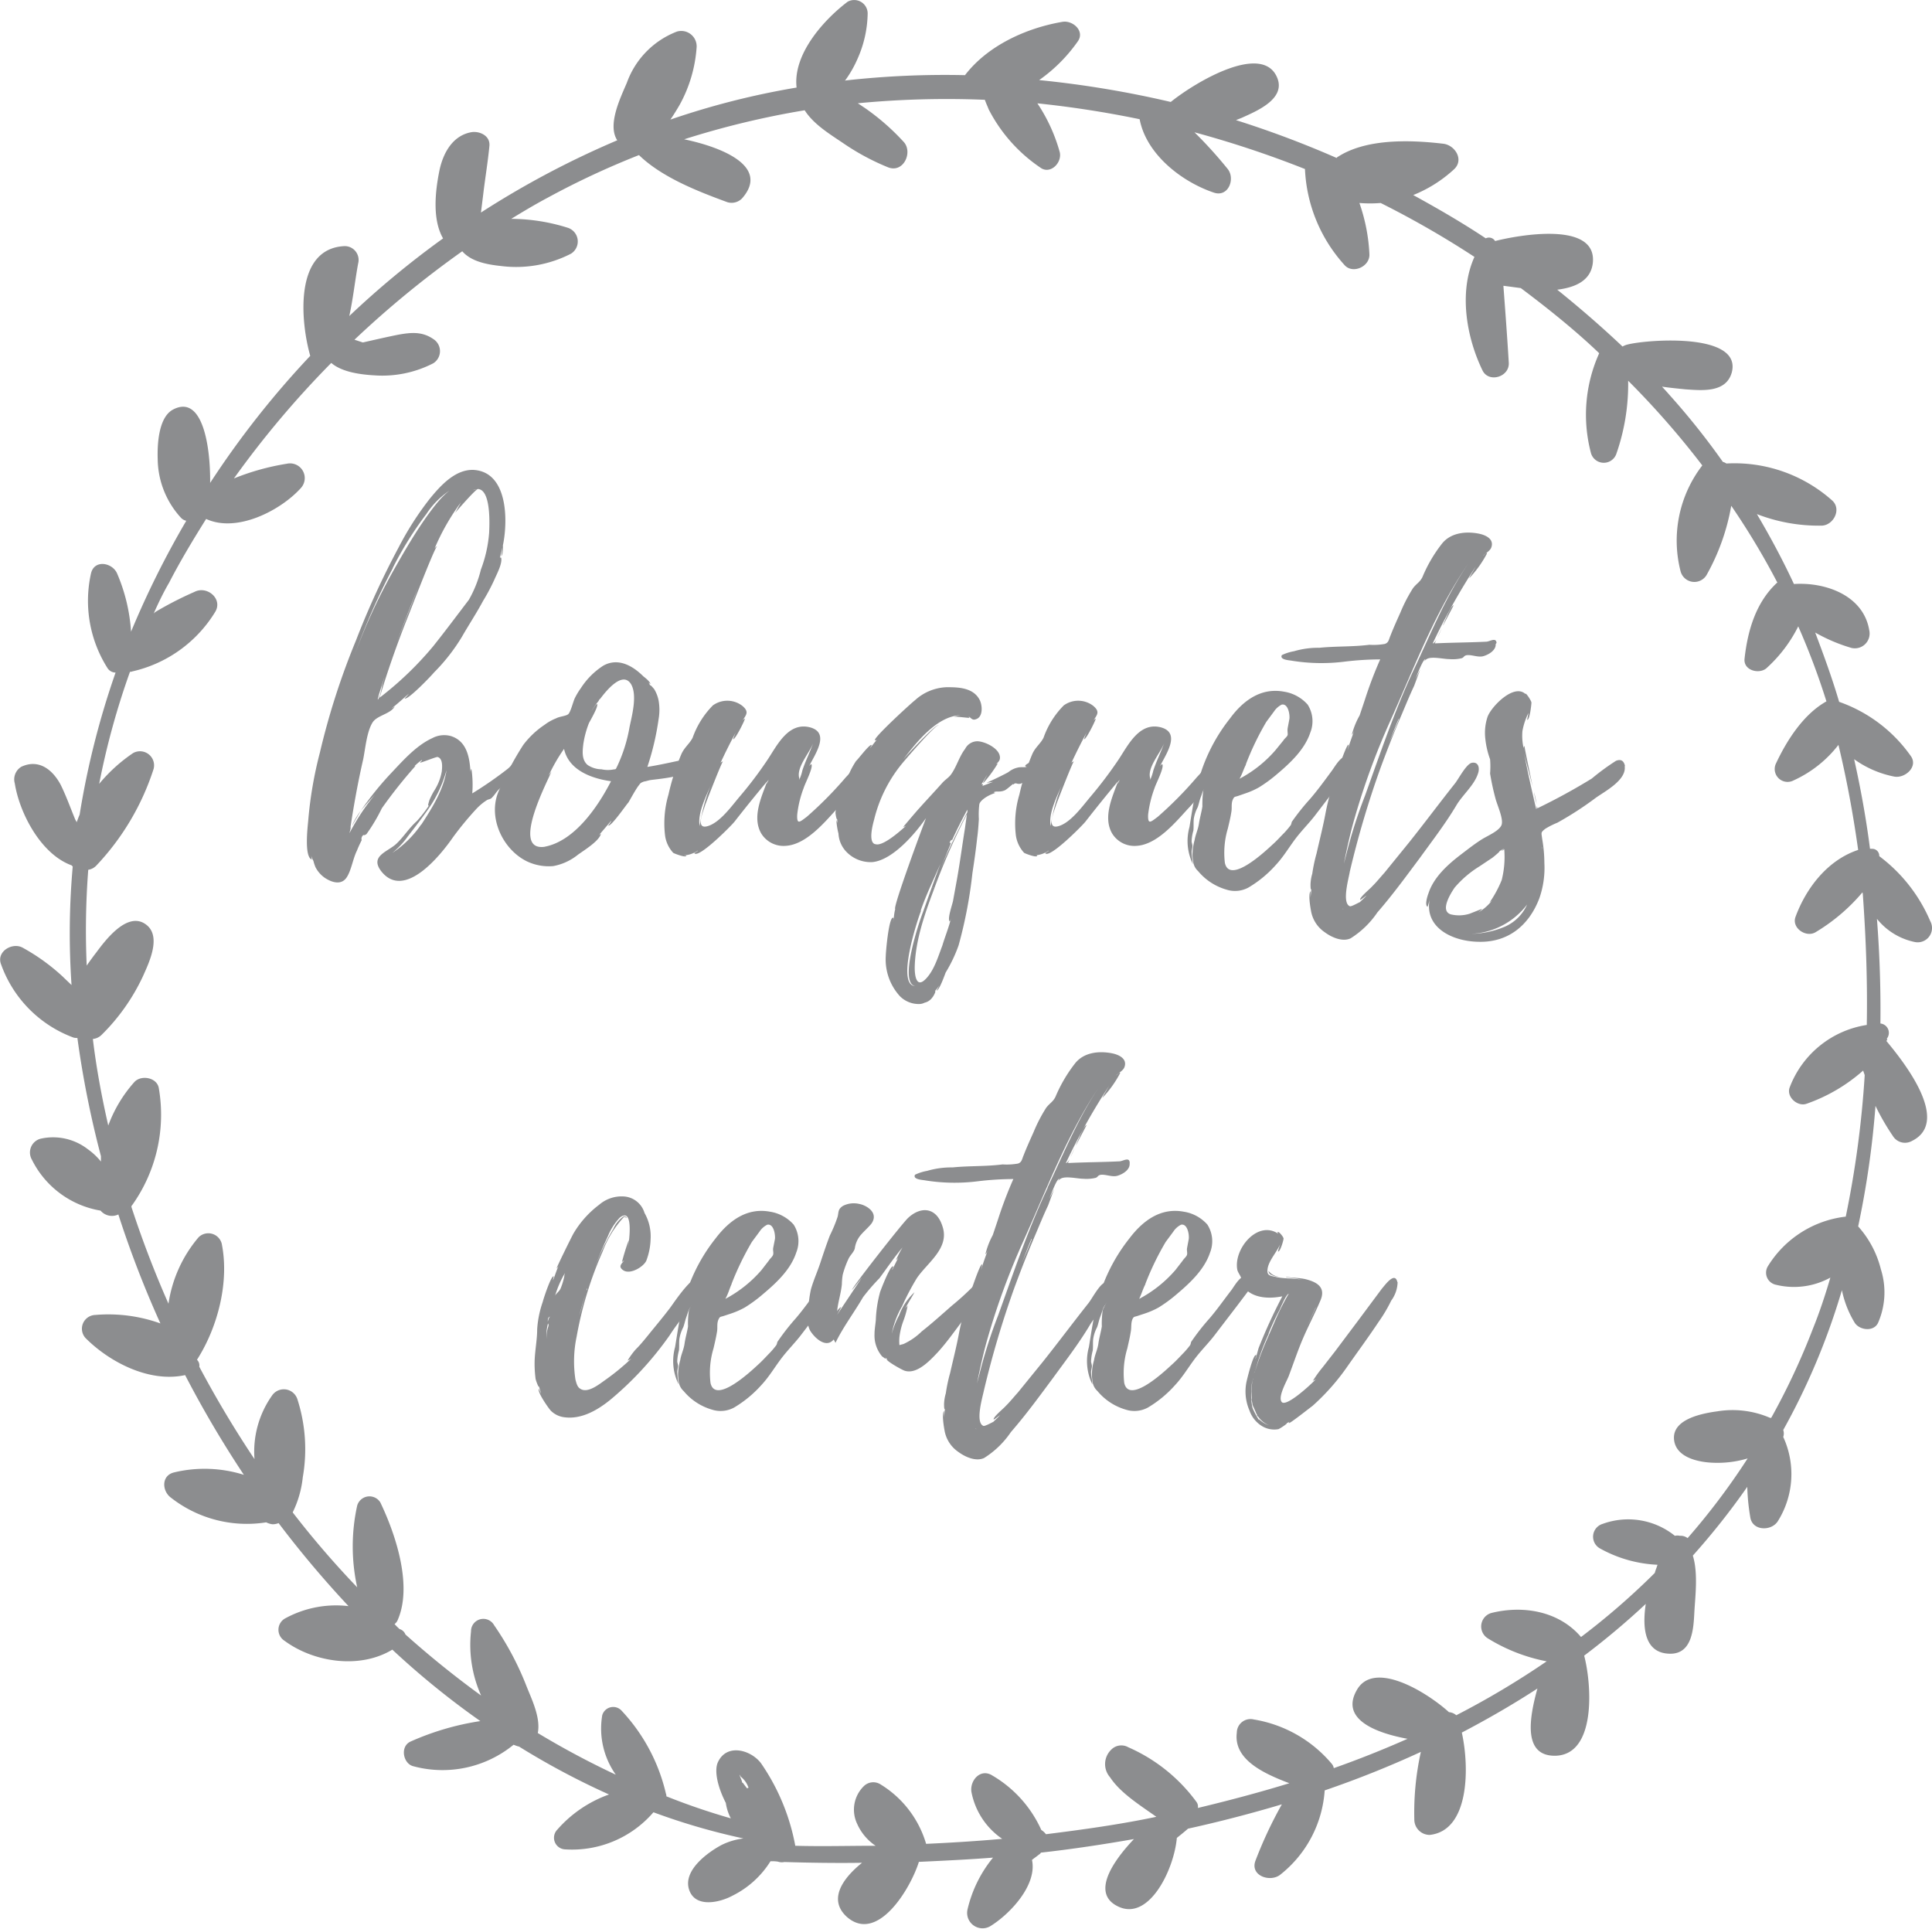
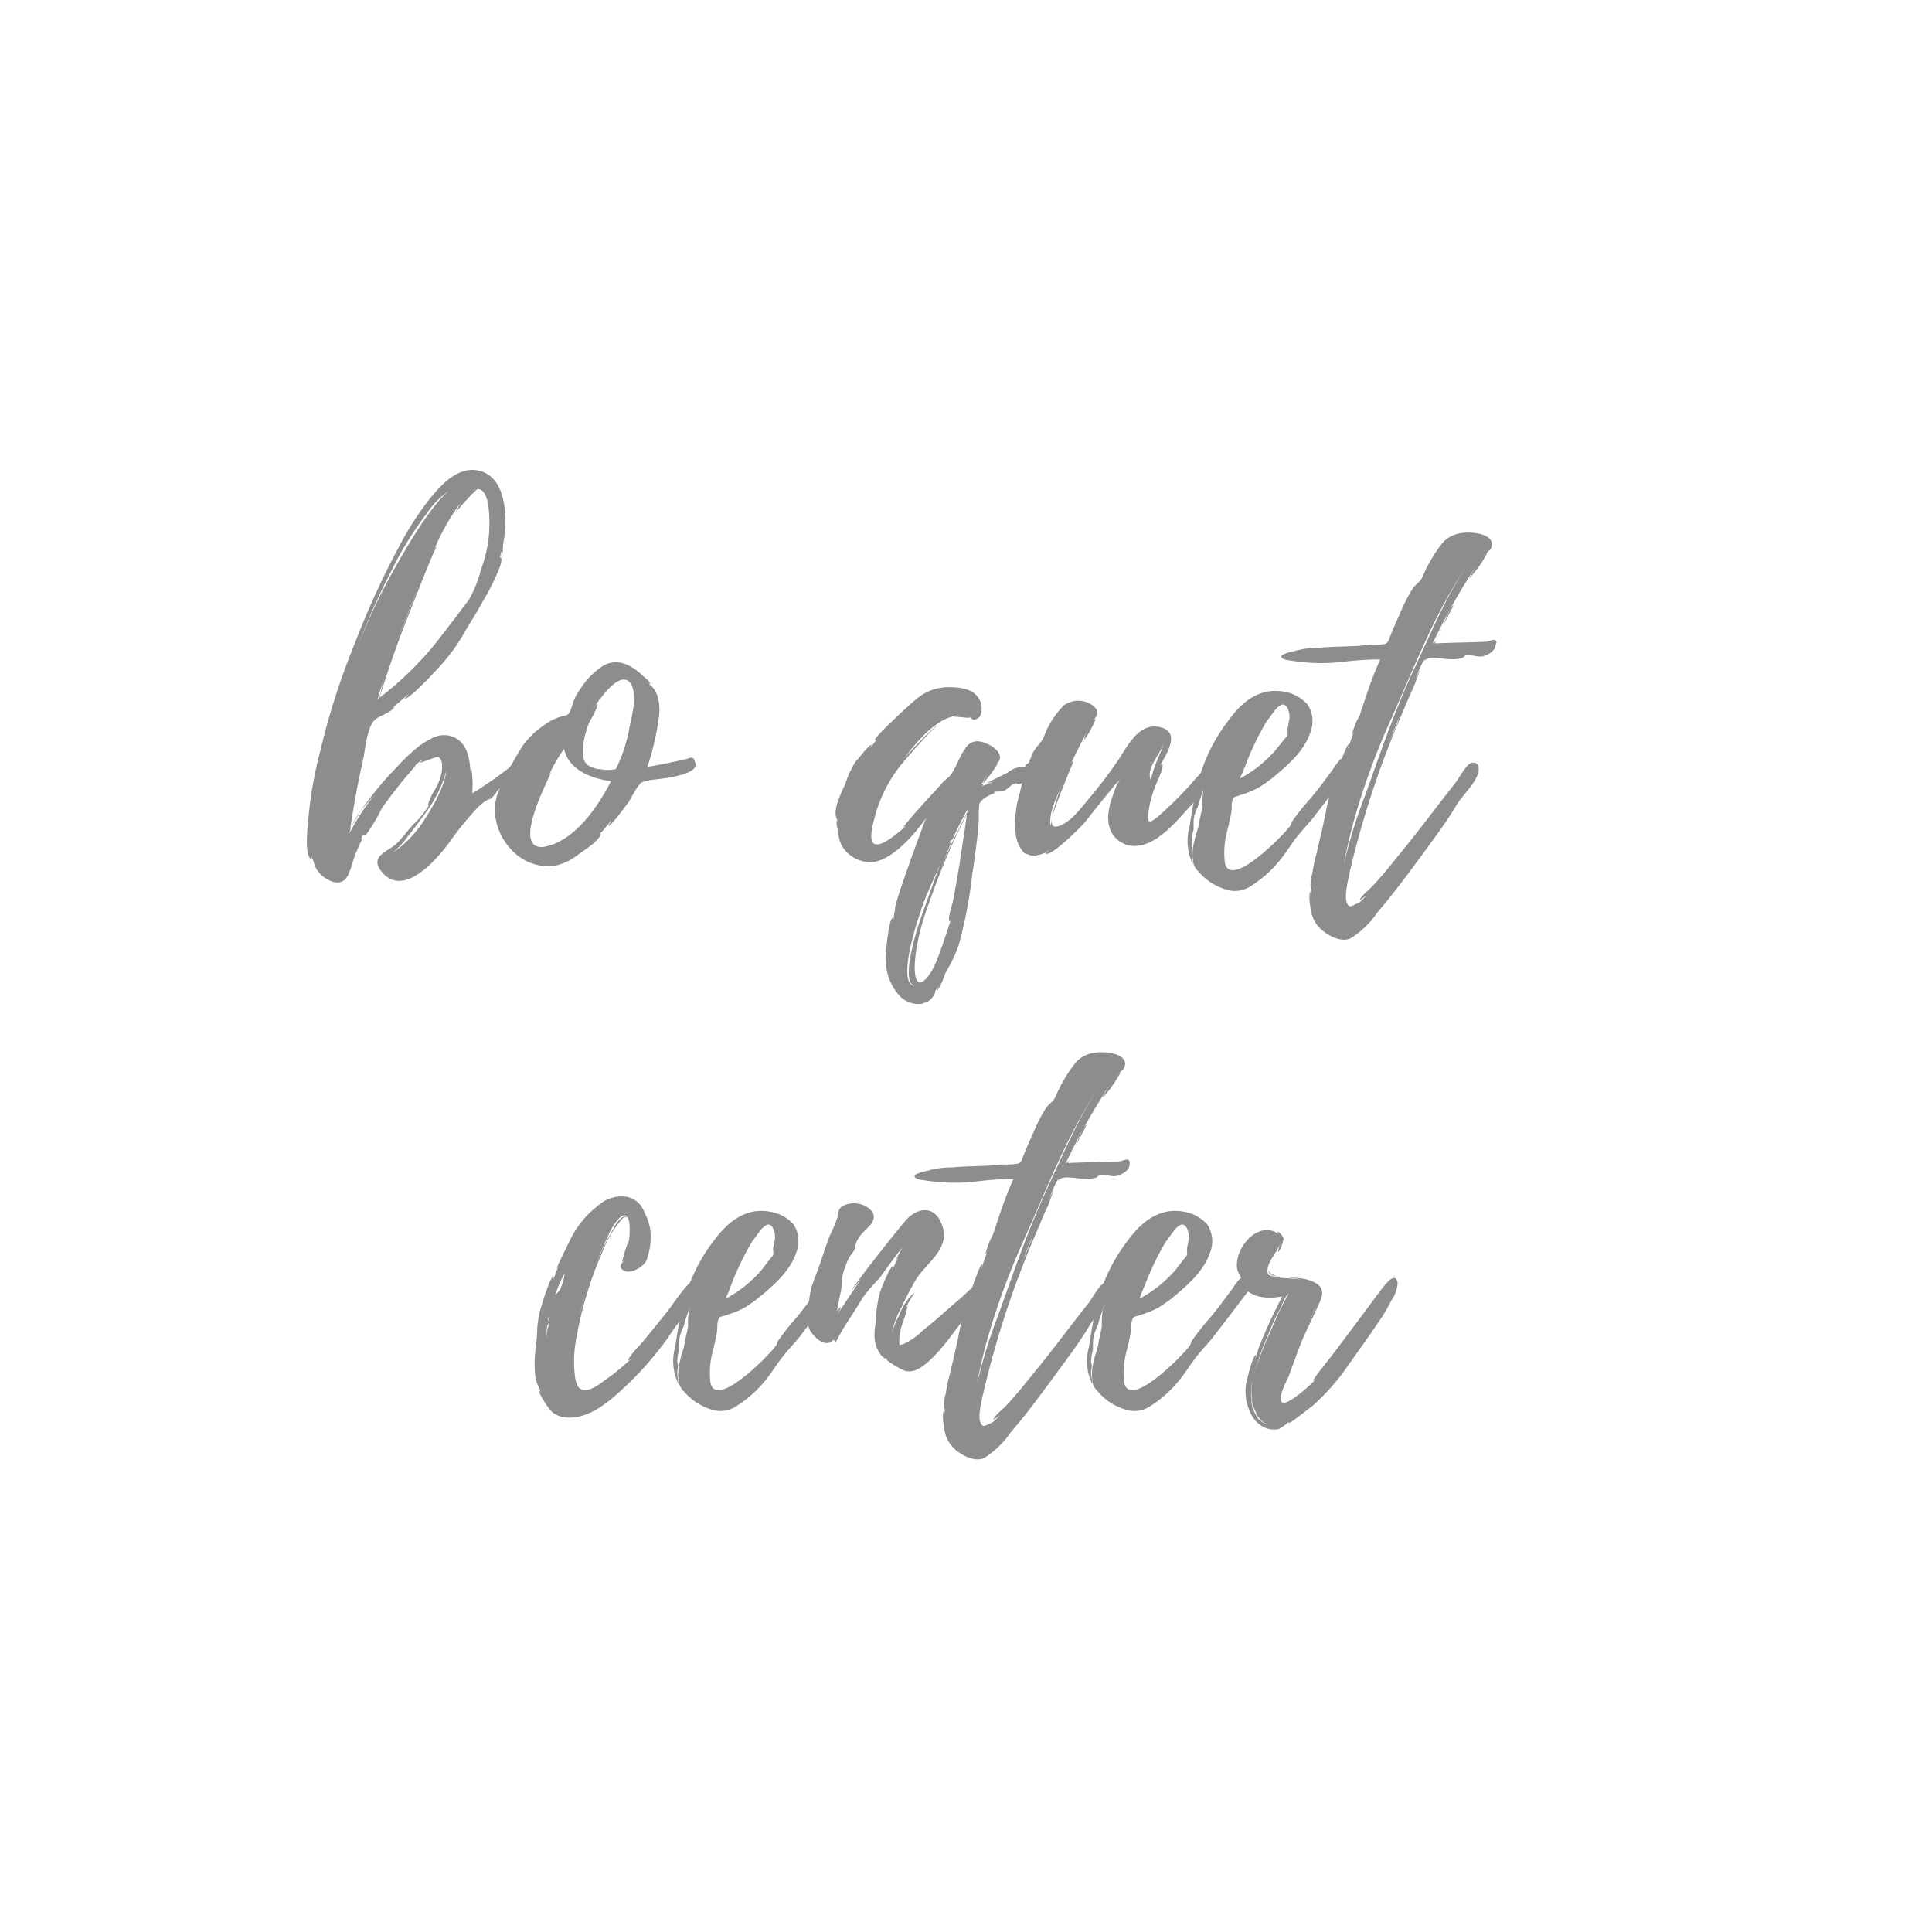
<svg xmlns="http://www.w3.org/2000/svg" id="Слой_1" data-name="Слой 1" viewBox="0 0 250.9 250.49">
  <defs>
    <style>.cls-1{fill:#8c8d8f;}</style>
  </defs>
  <title>bouquets-center</title>
-   <path class="cls-1" d="M304.48,195.36a12.79,12.79,0,0,0-10,8.08c-.5,1.25,1,2.56,2.16,2.16a22,22,0,0,0,7.37-4.32c.05.2.15.4.2.61a130.78,130.78,0,0,1-2.46,18.36,13.72,13.72,0,0,0-10.13,6.47,1.6,1.6,0,0,0,.95,2.35,9.81,9.81,0,0,0,7.18-.9c-.66,2.26-1.41,4.52-2.26,6.62a90.67,90.67,0,0,1-5.42,11.59h-.15a12.27,12.27,0,0,0-6.82-.85c-1.85.25-5.76.95-5.66,3.51.1,2.41,3,3.06,4.86,3.16a13.68,13.68,0,0,0,4.71-.55A89.71,89.71,0,0,1,281.21,262a1.46,1.46,0,0,0-1-.3,1.42,1.42,0,0,0-.65,0,9.67,9.67,0,0,0-9.38-1.55,1.74,1.74,0,0,0-.4,3.16,16.87,16.87,0,0,0,7.52,2.15c-.1.36-.25.66-.35,1.06a93.15,93.15,0,0,1-9.58,8.32c-2.86-3.36-7.52-4.16-11.68-3.11a1.82,1.82,0,0,0-.45,3.27,22.67,22.67,0,0,0,7.67,3A109.56,109.56,0,0,1,251.17,285a1.63,1.63,0,0,0-.95-.4c-3-2.71-9.83-6.83-12-2.81-2.11,3.76,2.55,5.52,6.62,6.27-3.16,1.4-6.32,2.66-9.58,3.81a1.11,1.11,0,0,0-.25-.55,16.78,16.78,0,0,0-10.13-5.77,1.78,1.78,0,0,0-2.21,1.71c-.45,3.51,3.51,5.31,6.82,6.57-3.91,1.2-7.87,2.25-11.88,3.21a1,1,0,0,0-.2-.81,21.79,21.79,0,0,0-8.83-7.07,1.83,1.83,0,0,0-2.21.3,2.6,2.6,0,0,0-.15,3.61c1.31,2,3.81,3.57,6,5.12-4.76,1-9.53,1.66-14.34,2.26a2.13,2.13,0,0,0-.6-.55,15.61,15.61,0,0,0-6.37-7.08c-1.51-.95-2.91.61-2.71,2.11a9.53,9.53,0,0,0,4,6.12c-3.31.3-6.57.5-9.88.65a13.5,13.5,0,0,0-6-7.77,1.75,1.75,0,0,0-2.06.25,4.27,4.27,0,0,0-.9,4.91,6.67,6.67,0,0,0,2.4,2.86c-3.51,0-7,.1-10.43,0a27.69,27.69,0,0,0-4.46-10.73c-1.35-1.76-4.51-2.61-5.62-.05-.45,1.1,0,3.16,1.06,5.22a6.13,6.13,0,0,0,.65,2,87.63,87.63,0,0,1-8.37-2.86.83.83,0,0,0-.06-.35,23.51,23.51,0,0,0-5.81-10.83,1.48,1.48,0,0,0-2.46.65,10.37,10.37,0,0,0,1.76,7.72,109.18,109.18,0,0,1-10.13-5.41c.4-2-.81-4.42-1.46-6.07a38.36,38.36,0,0,0-4.21-7.93,1.6,1.6,0,0,0-3,.8,16.08,16.08,0,0,0,1.31,8.33,123.91,123.91,0,0,1-9.83-7.93,1.15,1.15,0,0,0-.76-.7,8,8,0,0,1-.65-.65,1.35,1.35,0,0,0,.35-.4c2.06-4.47-.2-11.24-2.2-15.4a1.66,1.66,0,0,0-3,.4,24.58,24.58,0,0,0,0,10.63,119.32,119.32,0,0,1-8.38-9.73,13.51,13.51,0,0,0,1.31-4.56,21.14,21.14,0,0,0-.7-10.14,1.85,1.85,0,0,0-3.31-.45,12.61,12.61,0,0,0-2.26,8.23,138,138,0,0,1-7.17-12,1,1,0,0,0-.3-.9c2.76-4.32,4.21-10.19,3.21-15.1a1.8,1.8,0,0,0-3-.81,17.18,17.18,0,0,0-3.91,8.63A134.16,134.16,0,0,1,79.12,219c0-.1,0-.15.1-.25a20.25,20.25,0,0,0,3.46-15.15c-.2-1.4-2.25-1.8-3.16-.85a17.54,17.54,0,0,0-3.41,5.67c-.85-3.72-1.55-7.48-2-11.24a1.86,1.86,0,0,0,1.1-.5A26.23,26.23,0,0,0,80.63,189c.85-1.9,2.6-5.56,0-6.92-2.31-1.15-4.92,2.31-6.07,3.86-.35.45-.8,1.06-1.25,1.71a103.14,103.14,0,0,1,.2-12.44,1.8,1.8,0,0,0,1.05-.55A32.9,32.9,0,0,0,82,162.11a1.83,1.83,0,0,0-2.66-2.06,20.84,20.84,0,0,0-4.41,4,99.81,99.81,0,0,1,4-14.55.63.63,0,0,0,.3-.05,17,17,0,0,0,10.73-7.67c1.11-1.71-1-3.51-2.65-2.66a45.57,45.57,0,0,0-5,2.56,1.33,1.33,0,0,0-.3.25c.6-1.36,1.25-2.71,2-4,1.45-2.81,3.11-5.57,4.81-8.28,4,1.85,9.68-1.11,12.29-4a1.91,1.91,0,0,0-1.81-3.17,31.54,31.54,0,0,0-6.87,1.91,124.2,124.2,0,0,1,12.64-15c1.4,1.21,3.86,1.51,5.56,1.61a14.47,14.47,0,0,0,7.68-1.56,1.86,1.86,0,0,0,0-3.16c-1.46-1-2.91-.85-4.57-.55-1.5.3-3,.65-4.56,1-.35-.1-.75-.25-1.1-.35a127.65,127.65,0,0,1,14-11.49c1.15,1.31,3.11,1.71,5,1.91a15.57,15.57,0,0,0,9.13-1.6,1.87,1.87,0,0,0-.45-3.37,24.72,24.72,0,0,0-7.32-1.15c1.55-.95,3.16-1.91,4.76-2.76a105.75,105.75,0,0,1,11.83-5.52c3,2.91,7.68,4.72,11.49,6.12a1.9,1.9,0,0,0,1.9-.5c3.61-4.11-2.5-6.62-7.52-7.67a111.46,111.46,0,0,1,15.65-3.77c1.15,1.81,3.21,3.06,5,4.27A30.63,30.63,0,0,0,177.41,84c2,.75,3.21-2,2-3.31a29.88,29.88,0,0,0-5.06-4.42l-.9-.6a121,121,0,0,1,16.5-.45c.15.45.35.85.5,1.25A20.32,20.32,0,0,0,197.12,84c1.3,1,2.9-.6,2.55-2a21.91,21.91,0,0,0-2.9-6.32,133.17,133.17,0,0,1,13.28,2.06c.86,4.56,5.47,8.13,9.63,9.53,1.91.65,2.81-1.81,1.81-3.06a56.29,56.29,0,0,0-4.32-4.77,134,134,0,0,1,14.35,4.77,19.83,19.83,0,0,0,5.11,12.44c1.05,1.25,3.31.25,3.26-1.35a23.28,23.28,0,0,0-1.3-6.68,17,17,0,0,0,2.76,0,121.84,121.84,0,0,1,12.18,7c-2.06,4.56-1.05,10.43,1.05,14.75.81,1.65,3.51.85,3.41-1-.2-3.31-.45-6.67-.7-10l2.26.3c2.15,1.61,4.26,3.26,6.32,5,1.3,1.1,2.6,2.25,3.86,3.46a19.43,19.43,0,0,0-1.06,13,1.73,1.73,0,0,0,3.31,0,27.36,27.36,0,0,0,1.51-9.43,110.81,110.81,0,0,1,9.63,11,16,16,0,0,0-2.81,13.79,1.85,1.85,0,0,0,3.36.45,28.29,28.29,0,0,0,3.21-9,97.25,97.25,0,0,1,6,10h-.06c-2.75,2.55-3.81,6.22-4.21,9.83-.2,1.6,2,2.11,2.91,1.2a18.27,18.27,0,0,0,4.06-5.37,93.51,93.51,0,0,1,3.66,9.74c-2.95,1.65-5.11,5-6.52,8a1.67,1.67,0,0,0,2.26,2.26,15.41,15.41,0,0,0,5.82-4.61c1.05,4.36,1.9,8.92,2.56,13.64-3.92,1.3-6.72,4.87-8.13,8.68-.55,1.45,1.36,2.76,2.61,2a24.26,24.26,0,0,0,6.07-5.16s.05.1.05.15C304.38,184.13,304.58,189.75,304.48,195.36ZM159.06,294.49l-.46-.6c0-.05,0-.05-.1-.1s-.1-.25-.15-.35c-.3-.76-.35-.91-.1-.46a3.08,3.08,0,0,1,1,1.41C159.26,294.44,159.16,294.44,159.06,294.49Zm148-97.32a1.22,1.22,0,0,0-.81-2c.05-4.56-.1-9.08-.45-13.59a8.49,8.49,0,0,0,4.87,3,1.86,1.86,0,0,0,2.05-2.71,20.62,20.62,0,0,0-6.62-8.43.91.91,0,0,0-1-.95.38.38,0,0,0-.2,0c-.5-3.91-1.2-7.78-2.06-11.64a13.28,13.28,0,0,0,5.22,2.26c1.4.25,3.16-1.31,2.11-2.71a19.1,19.1,0,0,0-9.28-7c-.9-3.06-2-6.07-3.11-9a21.88,21.88,0,0,0,4.71,2,1.92,1.92,0,0,0,2.31-2.3c-.75-4.52-5.67-6.27-9.78-6-1.45-3.11-3.06-6.12-4.81-9.08a22.21,22.21,0,0,0,8.37,1.5c1.56,0,2.71-2.16,1.36-3.31a19.09,19.09,0,0,0-13.69-4.76,1.46,1.46,0,0,0-.46-.21,94.92,94.92,0,0,0-7-8.77c-.3-.36-.6-.66-.9-1,1,.15,2.06.25,3.06.35,2.16.15,5.27.46,6-2.2,1.35-5.22-11-4.27-13.54-3.62a2.52,2.52,0,0,0-.65.26c-2.71-2.56-5.52-5-8.48-7.38,2.41-.3,4.36-1.2,4.62-3.46.6-5.52-9.73-3.61-12.69-2.86a.93.93,0,0,0-1.21-.35c-3-2-6.21-3.86-9.42-5.62a17.25,17.25,0,0,0,5.26-3.31c1.41-1.25.15-3.21-1.4-3.36-4.26-.5-10.08-.7-13.79,1.8,0,0,0,.06,0,.06a130.21,130.21,0,0,0-13.09-4.92l.75-.3c1.86-.85,5.72-2.41,4.62-5.17-1.86-4.66-10.53.45-13.84,3.11A132.32,132.32,0,0,0,197,72.66a20.54,20.54,0,0,0,5-5c1-1.36-.65-2.81-2-2.56-4.66.8-9.67,3.06-12.63,6.92a116,116,0,0,0-15.6.7l.1-.1a14.72,14.72,0,0,0,1.56-2.76,14.92,14.92,0,0,0,1.3-5.87,1.75,1.75,0,0,0-2.61-1.5c-3.11,2.36-7.12,6.82-6.62,11.14a102.53,102.53,0,0,0-16.39,4.16c.45-.65.85-1.31,1.2-1.91a18,18,0,0,0,2.21-7.52,2,2,0,0,0-2.56-2A11.16,11.16,0,0,0,143.46,73c-.85,2-2.56,5.47-1.25,7.48a117,117,0,0,0-17.7,9.38l.3-2.41c.25-2.11.6-4.16.8-6.27.1-1.3-1.26-1.91-2.31-1.76-2.41.41-3.66,2.61-4.16,4.87-.55,2.66-1,6.42.45,8.93a117.38,117.38,0,0,0-12.18,10.08c.5-2.26.75-4.66,1.15-6.82a1.8,1.8,0,0,0-1.76-2.26c-6.62.3-5.71,9.88-4.46,14.25a117.86,117.86,0,0,0-13,16.5c.05-4.81-1-11.53-4.81-9.53-1.91,1-2.06,4.57-2,6.42a11.44,11.44,0,0,0,3.06,7.68,1.39,1.39,0,0,0,.65.35,117.75,117.75,0,0,0-7.17,14.4,22.81,22.81,0,0,0-1.8-7.53c-.6-1.45-3-1.9-3.41,0A16.31,16.31,0,0,0,76,149a1.25,1.25,0,0,0,1.06.6,107.38,107.38,0,0,0-4.67,18.46c-.15.31-.25.66-.4,1,0-.15-.15-.3-.2-.45-.6-1.46-1.15-3-1.85-4.42-1.06-2-2.86-3.41-5.12-2.36a1.91,1.91,0,0,0-.85,2.16c.6,3.81,3.36,9.18,7.37,10.64l.15.15a0,0,0,0,1,0,.05,98.21,98.21,0,0,0-.15,15.35v0c-.35-.35-.75-.71-1.1-1.06A26.18,26.18,0,0,0,65,185.33c-1.35-.75-3.46.5-2.81,2.16A15.79,15.79,0,0,0,71.6,197a1.7,1.7,0,0,0,.5.05,128.22,128.22,0,0,0,3.06,15.35v.7a8.61,8.61,0,0,0-1.7-1.6,7.36,7.36,0,0,0-6.17-1.36,1.85,1.85,0,0,0-1.1,2.71,12.21,12.21,0,0,0,8.92,6.62,1.94,1.94,0,0,0,2.31.5,134.46,134.46,0,0,0,5.46,14.15,20,20,0,0,0-8.47-1.1,1.79,1.79,0,0,0-1.25,3c3.15,3.16,8.32,5.82,12.93,4.81a139.56,139.56,0,0,0,7.63,12.95,17,17,0,0,0-9.08-.31c-1.66.41-1.56,2.41-.4,3.27a16,16,0,0,0,12.38,3.21,2.52,2.52,0,0,0,.81.25,2.07,2.07,0,0,0,.8-.15,134.36,134.36,0,0,0,9.08,10.78A13.78,13.78,0,0,0,99,272.47a1.69,1.69,0,0,0,0,2.86c3.81,2.81,9.78,3.71,14,1.15a106.52,106.52,0,0,0,11.43,9.28,35,35,0,0,0-9.07,2.66c-1.41.65-.95,2.91.4,3.21a14.57,14.57,0,0,0,13-2.81s0,.05.1.05a2.82,2.82,0,0,0,.6.2,98.85,98.85,0,0,0,11.68,6.22,16.11,16.11,0,0,0-6.72,4.57,1.51,1.51,0,0,0,1.06,2.56,13.94,13.94,0,0,0,11.43-4.82A84.61,84.61,0,0,0,158.6,301a8.85,8.85,0,0,0-2.85.85c-1.86,1-5,3.31-4.22,5.77s4,1.71,5.67.8a12.2,12.2,0,0,0,4.91-4.46s0,0,.1,0a4.91,4.91,0,0,1,.86.05,1.61,1.61,0,0,0,.85.05c3.31.1,6.72.15,10.08.1-2.56,2.06-4.41,4.77-2,7,4,3.57,8.33-3.71,9.38-7.12,3.21-.15,6.42-.3,9.63-.55a16.5,16.5,0,0,0-3.31,6.72,2,2,0,0,0,2.91,2.21c2.5-1.51,6.17-5.32,5.46-8.63.3-.25.61-.45.91-.7a.6.6,0,0,0,.25-.25c4.06-.45,8.07-1.06,12.08-1.76-3,3.16-5.51,7.17-2,8.78,4,1.86,7.22-4.87,7.57-8.93.5-.4,1-.8,1.45-1.2q6.16-1.36,12.19-3.16a54.64,54.64,0,0,0-3.41,7.27c-.8,2,1.9,2.91,3.21,1.86a15.23,15.23,0,0,0,5.76-10.94,131.43,131.43,0,0,0,12.49-5,36.6,36.6,0,0,0-.85,8.78,2,2,0,0,0,2,2c5.17-.55,5.17-8.78,4.17-13.29,3.36-1.76,6.67-3.67,9.82-5.72-1.15,4.11-1.8,8.78,2.31,8.73,5.32-.1,4.77-9.13,3.76-13a99.21,99.21,0,0,0,8-6.72c-.51,3.36-.05,6.47,3.2,6.47,2.86,0,3-3.31,3.11-5.42.1-1.9.51-5.06-.2-7.32a94,94,0,0,0,7.07-8.93,27.79,27.79,0,0,0,.4,4c.31,1.76,2.76,1.76,3.57.46a11.51,11.51,0,0,0,.7-10.94,1.39,1.39,0,0,0,0-.9,89,89,0,0,0,7.62-18.16,13.2,13.2,0,0,0,1.65,4.21c.61,1,2.51,1.25,3.06,0a9.88,9.88,0,0,0,.35-6.92,13,13,0,0,0-2.95-5.57,118,118,0,0,0,2.25-15.65,30.5,30.5,0,0,0,2.26,3.91,1.84,1.84,0,0,0,2.46.65c5.21-2.55-1.26-10.53-3.31-13C307.19,197.27,307.14,197.22,307.09,197.17Z" transform="translate(-62.05 -62.26)" />
  <path class="cls-1" d="M112.38,163.43a.05.05,0,0,1,0,.06Zm-1.28-10.3V153l.05,0S111.1,153.07,111.1,153.13Zm-3.36,16.4,1.17-2A10.15,10.15,0,0,0,107.74,169.53Zm5.88-24c.89-2.35,1.79-4.71,2.74-7Zm-2.52,7.56V153l.05-.11c0-.05.06-.11.06-.22a.23.23,0,0,1,.05-.17v-.06l.73-2.29-.28,1C111.6,151.61,111.43,152.85,111.1,153.13Zm5.65,16.23a13.75,13.75,0,0,1-3.75,3.7,10.7,10.7,0,0,0,2-2.13c1-1.29,2-2.57,2.91-3.92a16.38,16.38,0,0,0,2.13-4.7C119.66,164.83,118.1,167.29,116.75,169.36Zm-3.69-33.31a45.11,45.11,0,0,1,4.36-7,10.78,10.78,0,0,1,4.76-4c-2,.67-3.3,2.41-4.48,4-1.62,2.24-3,4.6-4.36,7a74.87,74.87,0,0,0-5.27,11.37A89.18,89.18,0,0,1,113.06,136.05Zm11-10.25c1.79,0,1.56,4.7,1.51,5.71a17.14,17.14,0,0,1-1.07,4.76,15.22,15.22,0,0,1-1.56,3.92c-1.46,1.91-3.08,4.09-4.65,6.05a43.32,43.32,0,0,1-6.94,6.66c1-3.36,2.18-6.72,3.47-10,.33-.78,3.58-9.3,4-9.69a1.08,1.08,0,0,0-.34.34,29,29,0,0,1,3.42-6l-.73,1.34c.56-.67,2.74-3.14,2.86-3-.06-.11-.45,0-.62.11A.88.88,0,0,1,124.09,125.8Zm6.27,35.33v0h-.06c-.67-1-1.68.56-2.35,1.06a50.22,50.22,0,0,1-4.54,3.14,13.87,13.87,0,0,0-.11-3.19.82.82,0,0,0-.11.5c-.11-1.79-.39-4.09-2.57-4.76a3.27,3.27,0,0,0-2.41.28c-2.19,1-4,3.14-5.6,4.82a41.13,41.13,0,0,0-3.7,4.64c.62-.78,1.29-1.51,1.85-2.12a29.47,29.47,0,0,0-3.3,5l.22-.89-.11.28c.45-3,1-6.05,1.68-9,.28-1.4.45-3.47,1.17-4.7.56-1,2.3-1.12,2.92-2.13,0,0-.17.11-.4.23.79-.62,1.52-1.29,2.24-1.91a5.78,5.78,0,0,1-.56.62c.4.28,3.53-3,3.81-3.36a24.44,24.44,0,0,0,3.64-4.65c.9-1.57,1.9-3.08,2.74-4.65a25.67,25.67,0,0,0,1.46-2.74c.28-.67,1.06-2.07.9-2.86a.11.11,0,0,0-.17,0l.33-1.34a10.39,10.39,0,0,1-.16,1.12c.28-.22.22-1.4.22-1.4.67-3.19.67-9.58-3.86-9.8-2.36-.06-4.26,2.07-5.6,3.7a40,40,0,0,0-4.09,6.38,108,108,0,0,0-5.54,12.09A94.83,94.83,0,0,0,103.59,160a51.8,51.8,0,0,0-1.51,8.79c-.06.73-.56,4.7.45,5.09a4.53,4.53,0,0,0-.06-.5,2.55,2.55,0,0,0,.28.67,5.52,5.52,0,0,0,.28.84,3.81,3.81,0,0,0,1.18,1.35c1,.67,2.24,1,2.91-.12.56-.89.78-2.4,1.29-3.41.17-.45.39-.9.61-1.35a.61.61,0,0,1,.23-.67c.11.06.22,0,.39-.11a22.84,22.84,0,0,0,2-3.36,62.55,62.55,0,0,1,4.36-5.49.18.18,0,0,0-.16.06,6.74,6.74,0,0,1,1-.84c.06.11-.28.28-.22.34s2-.73,2.24-.73c.73.17.62,1.34.56,1.9a6.79,6.79,0,0,1-.9,2.35,8.87,8.87,0,0,0-.72,1.4c0,.06-.34,1,0,.56l-.17.28a16.08,16.08,0,0,1-1.46,1.85c-1,.9-1.68,2-2.57,2.86-1.12,1.12-3.64,1.62-2,3.69,3,3.7,7.67-2.13,9.29-4.48a41.38,41.38,0,0,1,3-3.64,6.91,6.91,0,0,1,1.4-1.17c.17-.11.45-.11.61-.28.45-.45.51-.67.9-1.07.73-.72,2-1,2.63-1.79a.3.3,0,0,0-.05-.45c.05-.11.16-.11.28-.05l.33-.17C130.3,161.92,130.69,161.69,130.36,161.13Z" transform="translate(-62.05 -62.26)" />
  <path class="cls-1" d="M139.93,153.07,140,153A.06.06,0,0,1,139.93,153.07Zm3.87,3.64a19.82,19.82,0,0,1-1.57,5c-.28.56-.11.39-.67.5a3.87,3.87,0,0,1-1.4-.05,3.31,3.31,0,0,1-1.8-.56c-.78-.67-.67-1.74-.56-2.69a12.31,12.31,0,0,1,.73-2.74c.17-.34,1.23-2.13,1.07-2.47-.06-.17-.68.84-.73.9a10.52,10.52,0,0,1,.95-1.35c-.06,0,0,0,.06-.16v.05l.05-.11A.06.06,0,0,1,140,153c.84-1.12,2.91-3.64,4-1.9C144.86,152.57,144.08,155.31,143.8,156.71Zm-11,15.51h0c-4.65.67.73-9.18.84-9.74l-.34.5a22.07,22.07,0,0,1,2-3.47c.61,2.8,3.64,3.86,6.1,4.2C139.71,167,136.68,171.49,132.76,172.22Zm19.38-11.31s.05.06,0-.06c-.28-.39-.67-.11-1.06,0-1.63.34-3.31.73-5,1a34.56,34.56,0,0,0,1.46-6.21,7,7,0,0,0,0-2.41,4.56,4.56,0,0,0-.56-1.46s-.67-.84-.51-.39l0-.06-.23-.44.23.22c0-.34-.9-1-.9-1-1.4-1.4-3.3-2.47-5.21-1.4a9.73,9.73,0,0,0-2.91,2.91,9.21,9.21,0,0,0-.78,1.29c-.23.45-.56,1.9-.9,2.13s-1.12.28-1.51.5a6.31,6.31,0,0,0-1.51.84A11.37,11.37,0,0,0,130,159a39.4,39.4,0,0,0-3,5.6c-1.79,3.41.17,7.89,3.47,9.51a6.62,6.62,0,0,0,3.42.62,7.13,7.13,0,0,0,3.19-1.46c.84-.61,2.69-1.73,3-2.68,0-.06-.12,0-.28.16l1.62-1.9c.06.06-.39.62-.39.62.39.16,2.41-2.8,2.63-3,.39-.67.78-1.4,1.23-2.07.39-.5.28-.45.84-.67-.05.06.67-.17.79-.17C147.21,163.43,153.76,163,152.14,160.91Z" transform="translate(-62.05 -62.26)" />
-   <path class="cls-1" d="M161.66,164.05a.54.54,0,0,1,.22-.51A1.87,1.87,0,0,0,161.66,164.05Zm-8.74,5.48c-.33-1.62.84-3.86,1.46-5.37A22.71,22.71,0,0,0,152.92,169.53Zm13.33-7.22a5.48,5.48,0,0,1-.34,1.06.25.25,0,0,1-.11.17.19.19,0,0,0,.06-.17c-.45-1.4,1.23-3.19,1.79-4.59C167.2,160,166.64,161.13,166.25,162.31Zm8.51-1.12c-.17-1.06-2.74,1.9-2.86,2a49.46,49.46,0,0,1-5.09,5.15c-.9.67-1.29,1.06-1.23-.28a13.76,13.76,0,0,1,.84-3.47c.16-.56,1.28-2.69,1-3.08-.06-.06-.17.11-.28.22.78-1.57,2.69-4.26.17-5-2.86-.79-4.32,2.29-5.55,4.14a50.7,50.7,0,0,1-3.64,4.82c-1,1.17-2.57,3.41-4.2,3.86s-.5-2-.28-2.8c.17-.45,2.19-5.66,2.3-5.6a.44.44,0,0,0-.34.22c.62-1.34,1.29-2.68,2-4a6.76,6.76,0,0,0-.34.89c.28.06,1.63-2.68,1.52-2.68a.81.81,0,0,0-.34.33c.45-.78,1-1.17,0-2a3.2,3.2,0,0,0-3.81-.05,11.36,11.36,0,0,0-2.63,4.2c-.39.78-1.06,1.23-1.46,2.12a31,31,0,0,0-1.68,5.27,13.27,13.27,0,0,0-.44,5.32,4.11,4.11,0,0,0,1.06,2.24c.17.11,1.79.72,1.68.33a.47.47,0,0,1-.28,0,3.57,3.57,0,0,0,1.79-.62c.06.06-.45.28-.45.34.56.72,4.82-3.59,5.21-4.09,1.4-1.79,2.8-3.53,4.26-5.26-.73,2-2,4.64-.79,6.77a3.4,3.4,0,0,0,3.19,1.62c2.64-.16,5-3,6.61-4.76a22.19,22.19,0,0,0,2.91-3.75C173.92,163.09,174.82,161.86,174.76,161.19Z" transform="translate(-62.05 -62.26)" />
  <path class="cls-1" d="M191.28,161.75c0-.06.05-.06.05-.11A.22.22,0,0,1,191.28,161.75Zm-5.6,9.74c0,.06,0,.06-.06.11Zm-2.47,6a.05.05,0,0,1-.05.06l.05-.12Zm2.41-6.22c0,.06.06.06.06.12.61-1.35,1.29-2.69,2-4v.34c-1.28,2.46-2.52,5-3.58,7.56l1.51-3.7c0,.06-.11.12-.17.17S185.34,171.55,185.62,171.32Zm-4,9.24c.72-2.12,1.73-4.14,2.57-6.1-.78,2.07-1.51,4.14-2.29,6.33-.4,1-3.2,9.18-1,9.57C178.4,190.19,181.2,181.68,181.65,180.56Zm5.71-10.47c-.34,2.13-.62,4.26-1,6.39l-.5,2.74c-.06.45-.79,2.41-.45,2.74,0,.06.11-.16.17-.39-.28,1.18-.79,2.41-1.12,3.53-.56,1.46-1.07,3.25-2.19,4.37s-1.4-.28-1.4-1.51c.06-3.36,1.23-6.78,2.41-9.92a83.69,83.69,0,0,1,4.37-10l-.28,2Zm10.58-9c-.06-.33-.22-.33-.45-.39a3,3,0,0,0-1.23.39c-.06.06-1.57.68-.84.79-.22.11-.78,0-1.18.11a2.89,2.89,0,0,0-1.17.56c-.22.17-2.41,1.23-2.86,1.4a8.13,8.13,0,0,0,.84-.11l-1.45.56c.22-.17.17-.28-.06-.23l.73-1.23c-.17.39-.56,1-.5,1.07a16.58,16.58,0,0,0,1.9-2.58l-.22.11c.33-.33.61-.56.44-1.17-.28-1-2-1.8-2.91-1.8a1.8,1.8,0,0,0-1.57,1c-.78,1-1.12,2.4-1.9,3.41-.28.34-.78.67-1.06,1-1,1.12-2,2.18-3,3.3-.23.23-2.07,2.41-2.07,2.41a.82.82,0,0,0,.39-.17c-.79.73-3.08,2.75-4,2.41h-.06c-.9-.28-.28-2.58-.11-3.19a18.19,18.19,0,0,1,3.41-7c.28-.39,4.71-5.54,5-5.26-.28-.34-4.26,4-4.65,4.48,1.68-2.19,4.37-5.66,7.45-5.77a4.08,4.08,0,0,0-.9.22c.23-.11,2,.17,2.07.11l-.11-.16c.34.16.45.56,1,.33.9-.33.78-1.79.45-2.46-.84-1.68-2.91-1.68-4.31-1.68a6.43,6.43,0,0,0-4.09,1.68c-.45.33-5.55,5-5.21,5.21.06,0,.17,0,.22-.06l-.84,1.06c-.05,0,.23-.33.17-.39-.28-.11-1.85,2-2,2.07a11.24,11.24,0,0,0-1.4,3,19.24,19.24,0,0,0-1,2.35,5.8,5.8,0,0,0-.28,1.4c0,.06.11.9.23.84v.45c-.06-.17-.12-.39-.12-.39a9.42,9.42,0,0,0,.28,1.79,3.7,3.7,0,0,0,1.07,2.41,4.38,4.38,0,0,0,3.36,1.29c2.63-.28,5.54-3.7,6.94-5.72-.39,1-4.37,11.71-4,11.82-.16.56-.16,1.12-.28,1.68,0-.06.12-.56,0-.56-.56-.06-.95,4.48-.95,5a7.07,7.07,0,0,0,1.85,5.21,3.44,3.44,0,0,0,2.52,1,1.51,1.51,0,0,0,.67-.17,1.67,1.67,0,0,0,1-.67c.12-.11.56-.9.34-.84a4,4,0,0,0,.56-.73,6.92,6.92,0,0,1-.34.67c.34,0,1.07-2.07,1.18-2.35a18.8,18.8,0,0,0,1.68-3.53,58.91,58.91,0,0,0,1.79-9.35c.23-1.51.45-3,.62-4.59.11-.78.17-1.62.22-2.46a11.09,11.09,0,0,1,.06-1.91c.11-.56,1.23-1.23,2-1.45.12-.06-.16-.11-.16-.11.44-.23.78.05,1.51-.28.39-.23.95-.79,1.12-.84-.06,0-.11,0-.06.11.39-.34.39,0,.95-.11a5.33,5.33,0,0,0,2-1.4l.45-.62C197.38,161.75,198,161.64,197.94,161.13Z" transform="translate(-62.05 -62.26)" />
  <path class="cls-1" d="M207.23,164.05a.55.55,0,0,1,.23-.51A2.3,2.3,0,0,0,207.23,164.05Zm-8.73,5.48c-.34-1.62.84-3.86,1.46-5.37A22.71,22.71,0,0,0,198.5,169.53Zm13.33-7.22a6.27,6.27,0,0,1-.34,1.06c0,.06-.06.12-.11.17a.22.22,0,0,0,.05-.17c-.44-1.4,1.24-3.19,1.8-4.59C212.78,160,212.22,161.13,211.83,162.31Zm8.51-1.12c-.17-1.06-2.75,1.9-2.86,2a49.46,49.46,0,0,1-5.09,5.15c-.9.67-1.29,1.06-1.24-.28a14.67,14.67,0,0,1,.84-3.47c.17-.56,1.29-2.69,1-3.08-.06-.06-.17.11-.28.22.78-1.57,2.68-4.26.16-5-2.85-.79-4.31,2.29-5.54,4.14a54.3,54.3,0,0,1-3.64,4.82c-1,1.17-2.57,3.41-4.2,3.86s-.5-2-.28-2.8c.17-.45,2.19-5.66,2.3-5.6a.42.42,0,0,0-.34.22c.62-1.34,1.29-2.68,2-4a6.76,6.76,0,0,0-.34.89c.28.06,1.62-2.68,1.51-2.68a.86.86,0,0,0-.33.33c.44-.78,1-1.17,0-2a3.2,3.2,0,0,0-3.81-.05,11.23,11.23,0,0,0-2.63,4.2c-.39.78-1.07,1.23-1.46,2.12a31,31,0,0,0-1.68,5.27,13.09,13.09,0,0,0-.45,5.32,4.2,4.2,0,0,0,1.07,2.24c.17.11,1.79.72,1.68.33-.11,0-.23,0-.28,0a3.6,3.6,0,0,0,1.79-.62c.06.06-.45.28-.45.34.56.72,4.82-3.59,5.21-4.09,1.4-1.79,2.8-3.53,4.25-5.26-.72,2-2,4.64-.78,6.77a3.39,3.39,0,0,0,3.19,1.62c2.63-.16,5-3,6.61-4.76a22.71,22.71,0,0,0,2.91-3.75C219.5,163.09,220.39,161.86,220.34,161.19Z" transform="translate(-62.05 -62.26)" />
  <path class="cls-1" d="M223.81,161.64a.47.47,0,0,0,.05-.17A36.66,36.66,0,0,1,226.5,156l1-1.35a2.63,2.63,0,0,1,1-.89c.84-.17,1.07,1.29,1,1.85l-.22,1.17c-.06.34,0,.56,0,.84s-.4.51-.56.79l-1,1.23a16.09,16.09,0,0,1-4.7,3.75C223.36,162.81,223.53,162.2,223.81,161.64Zm13.88-.62c0,.06,0,.06-.05,0V161c-.9-1.52-2.07.56-2.58,1.28-.95,1.29-1.84,2.52-2.85,3.7A29.87,29.87,0,0,0,229.8,169a1.77,1.77,0,0,1-.11.39,12.17,12.17,0,0,1-.84,1c-.51.51-1,1.07-1.57,1.57-.84.78-5.54,5.21-6.16,2.35a11,11,0,0,1,.39-4.48c.17-.73.34-1.4.45-2.13.11-.56-.06-1.11.22-1.67.17-.34.23-.28.62-.4l.95-.33a10.24,10.24,0,0,0,1.79-.79,18.59,18.59,0,0,0,2.36-1.73c1.73-1.46,3.58-3.19,4.31-5.38a4,4,0,0,0-.34-3.64,5.16,5.16,0,0,0-3.08-1.68c-3-.56-5.32,1.18-7,3.47a22.53,22.53,0,0,0-4.37,9.19c-.39,1.62-.62,3.24-.9,4.92a6.81,6.81,0,0,0,.45,4.82,15.32,15.32,0,0,1-.17-1.57c0-.28.11-.56.11-.78s-.11-.45-.11-.62a5.77,5.77,0,0,1,.23-1.4c.05-.5,0-1,.05-1.51a4.73,4.73,0,0,1,.51-1.51c.16-.45.22-.84.39-1.29s.28-.84.45-1.29a4.9,4.9,0,0,1,.5-1c-.17.51-.5,1-.62,1.4a14.36,14.36,0,0,0-.11,2.07c-.11.73-.33,1.46-.45,2.24s-.44,1.4-.56,2.13a7.41,7.41,0,0,0-.28,1.85,6.51,6.51,0,0,0,.12,1.12,2,2,0,0,0,.61,1.06,7.47,7.47,0,0,0,3.7,2.41,3.64,3.64,0,0,0,2.85-.28,14.9,14.9,0,0,0,3.53-2.91c1-1.07,1.68-2.24,2.52-3.36s1.74-2,2.52-3l3-3.92,1.74-2.29C237.75,161.75,237.92,161.47,237.69,161Z" transform="translate(-62.05 -62.26)" />
  <path class="cls-1" d="M236.52,180.34c-.06,0-.11-.06-.17-.11Zm12.2-35.28.56-1.23A10.33,10.33,0,0,1,248.72,145.06Zm-5,10.59c-.4,1.06-.84,2.07-1.29,3.08.45-1.07.84-2.19,1.34-3.31A.47.47,0,0,0,243.69,155.65Zm5.76-12.21,1.35-2.58C250.52,140.92,250,142.15,249.45,143.44ZM245.76,149c-2.52,5.32-4.43,11-6.44,16.58a63.92,63.92,0,0,0-2.47,7.78l-.28,1.06c.4-2,.84-4,1.4-5.93a93.63,93.63,0,0,1,4.65-12.66c3.14-7,5.94-14.5,10.42-20.83C250,139.3,248,144.22,245.76,149Zm10.64-3.25c-.06-.78-.9-.16-1.35-.16-2.24.11-4.48.11-6.66.22a3.4,3.4,0,0,1,.28-.62c-.23.4-.39.62-.56.62a83.19,83.19,0,0,1,5.6-10c-.06.12-.9,1.52-.84,1.52a14.38,14.38,0,0,0,2.29-3.2c0-.22-.5.34-.5.28.34-.33.9-.61,1.06-1.06.4-1.12-.78-1.62-1.62-1.79-1.74-.34-3.7-.11-4.82,1.34a18.6,18.6,0,0,0-2.51,4.31c-.34.68-.79.84-1.24,1.46a20.23,20.23,0,0,0-1.62,3.14c-.45,1-.9,2-1.29,3-.22.51-.22.9-.73,1.07a8.31,8.31,0,0,1-2,.11c-2.19.28-4.31.17-6.5.39a11.1,11.1,0,0,0-3.3.45,6,6,0,0,0-1.57.5c-.34.62,1,.67,1.29.73a24.1,24.1,0,0,0,6.94.11,39.11,39.11,0,0,1,4.54-.28,52.68,52.68,0,0,0-2,5.27l-.67,2a10.26,10.26,0,0,0-1,2.46c0,.11.17-.17.28-.45-.28.84-.62,1.68-.84,2.52,0-.05.17-.73.11-.73-.28,0-1.4,3.42-1.51,3.7a32,32,0,0,0-1.46,5.15c-.33,1.79-.78,3.53-1.17,5.26a20.7,20.7,0,0,0-.56,2.64,5.61,5.61,0,0,0-.23,1.4c0,.11,0,.84.11.61l-.11,1.12v-.84c-.33.39,0,2.19.06,2.52a4.22,4.22,0,0,0,1.79,2.8c.9.67,2.3,1.29,3.36.79a11.72,11.72,0,0,0,3.47-3.36c2-2.3,3.75-4.71,5.55-7.12,1.62-2.24,3.3-4.42,4.7-6.77.78-1.34,2.29-2.58,2.8-4.09.28-.73.11-1.62-.79-1.45-.72.16-1.73,2.12-2.18,2.68-2,2.52-3.92,5.1-5.93,7.62l-3.25,4c-.51.56-1,1.18-1.57,1.74-.22.28-1.62,1.4-1.57,1.74,0,.11.62-.4.84-.56-.28.33-.61.61-.89.89,0-.05-1.12.62-1.29.51-1.07-.45-.11-3.7,0-4.48a123.28,123.28,0,0,1,4-13.5c.89-2.41,1.79-4.7,2.8-7.05.5-1.18,1-2.41,1.56-3.59l.79-2.13-.62,1.24c.39-1,1-2.52,1.29-2.58l-.17.34a1,1,0,0,1,.34-.34c.61-.39,2.18,0,2.91,0a5.21,5.21,0,0,0,1.62-.11c.34-.11.23-.28.62-.39.67-.12,1.51.33,2.24.11s1.62-.79,1.57-1.57Z" transform="translate(-62.05 -62.26)" />
-   <path class="cls-1" d="M262.33,172.5a.4.4,0,0,1-.06-.28A2.57,2.57,0,0,0,262.33,172.5Zm-.73-5.82a14,14,0,0,0-.33-1.57A14.66,14.66,0,0,0,261.6,166.68Zm-4.08,15.9a11.85,11.85,0,0,1-4.37.95,9.68,9.68,0,0,0,7.22-3.81A5.63,5.63,0,0,1,257.52,182.58ZM250.46,181c-1.46-.45,0-2.75.5-3.48a13.52,13.52,0,0,1,3.2-2.74l1.68-1.12c.16-.11,1.23-1,.89-.84l.67-.39-.39.33a1.29,1.29,0,0,0,.39-.22,12.24,12.24,0,0,1-.33,4,14.91,14.91,0,0,1-1.57,2.91l.28-.22a6.12,6.12,0,0,1-1.74,1.51s.51-.39.45-.45l-1.57.62A4.57,4.57,0,0,1,250.46,181Zm22.62-19.27c-.17-.78-.61-.89-1.17-.67a30.72,30.72,0,0,0-3.14,2.3,78.65,78.65,0,0,1-7.06,3.86,1.5,1.5,0,0,0-.11-.33c.06.27,0,.39-.05.44-.56-2.4-1.12-4.81-1.57-7.28.22,1.07.73,2.86,1.12,4.37-.5-2.35-1.12-5.26-1.06-5.26-.12,0-.12.17-.12.28a7.24,7.24,0,0,1-.16-2.24,8.66,8.66,0,0,1,.78-2.35c-.06.39-.17.89-.17.89.34.06.56-2,.56-2.24s-.78-1.4-.78-1.12c-1.51-1.4-4.48,1.68-4.93,3a6.59,6.59,0,0,0-.28,2.8,11.11,11.11,0,0,0,.62,2.68,11.42,11.42,0,0,1,0,1.85,32.4,32.4,0,0,0,.72,3.31c.23.84,1,2.51.79,3.3s-1.79,1.45-2.52,1.9c-1,.62-1.91,1.35-2.86,2.07-1.68,1.29-3.47,2.92-4.14,5-.11.28-.51,1.51-.11,1.73a9.79,9.79,0,0,0,.28-1c-.73,3.69,2.91,5.48,6.32,5.54,3.87.11,6.56-2.13,7.9-5.6a11.94,11.94,0,0,0,.67-4.65,18.37,18.37,0,0,0-.28-3.08c-.11-.89-.22-.84.39-1.34a10.49,10.49,0,0,1,1.57-.79,43.25,43.25,0,0,0,5-3.24c1.18-.84,4-2.3,3.75-4.09Z" transform="translate(-62.05 -62.26)" />
  <path class="cls-1" d="M138.29,229.75c-.06.06-.06.06-.06.12a.66.66,0,0,1,.06-.34Zm-4.93,3.64a2.52,2.52,0,0,0-.17.51c0-.28,0-.56.28-.67Zm3.92-.28c.22-.89.5-1.79.78-2.68Zm-4,1.35a4,4,0,0,0-.23,1.73,5.39,5.39,0,0,1,.17-2.07S133.36,234.35,133.25,234.46Zm2.07-6.55a8.58,8.58,0,0,1-.5,1.68c-.17.39-.68.72-.73,1a13,13,0,0,1,1.29-3A2.57,2.57,0,0,1,135.32,227.91ZM151.73,232c.5-.72,2.52-2.85,1.68-3.8-1.12-1.12-4,3.52-4.48,4.08-.9,1.18-1.85,2.3-2.75,3.42-.5.61-1,1.23-1.57,1.79a9.51,9.51,0,0,0-1.06,1.46,2.26,2.26,0,0,0,.5-.28,30,30,0,0,1-3.41,2.8c-.79.56-2.3,1.79-3.25,1.12-.39-.23-.5-.79-.61-1.18a15.55,15.55,0,0,1,.16-5.6,48,48,0,0,1,3.36-11,13.55,13.55,0,0,1,2.75-4.48c.11-.12.33.11.39.05s-.34-.22-.39-.17a3.86,3.86,0,0,0-1.35,1.63,28.86,28.86,0,0,0-2.46,5.21,43.78,43.78,0,0,1,1.73-4.2,7.79,7.79,0,0,1,1.57-2.47c1.91-1.51,1.18,3.47,1,4.2a10.66,10.66,0,0,0,.17-1.29,28.49,28.49,0,0,0-.89,2.86l.28-.22c-.28.44-.84.78-.12,1.28.9.62,2.64-.44,3-1.23a8.46,8.46,0,0,0,.56-2.8,6.14,6.14,0,0,0-.79-3.41,3,3,0,0,0-2.57-2.13,4.46,4.46,0,0,0-3.31,1.06,12.78,12.78,0,0,0-3.35,3.75c-.23.4-2.24,4.48-2.19,4.54l.23-.28c-.28.62-.45,1.23-.68,1.79-.05,0,.12-.5.06-.5-.34-.06-1.34,3-1.4,3.3a13.41,13.41,0,0,0-.73,3.58c0,1.35-.28,2.69-.33,4.09a15.28,15.28,0,0,0,.11,2.24c0,.23.45,1.4.45,1.07l.28.95a5.11,5.11,0,0,1-.28-.62c-.28.34,1.23,2.52,1.56,2.86a3,3,0,0,0,1.8.84c2.24.28,4.36-1,6-2.35a43.08,43.08,0,0,0,7.61-8.29C149.82,234.4,150.77,233.23,151.73,232Z" transform="translate(-62.05 -62.26)" />
  <path class="cls-1" d="M157,229.14a.41.41,0,0,0,.06-.17,37.6,37.6,0,0,1,2.63-5.43l1-1.35a2.56,2.56,0,0,1,1-.89c.84-.17,1.06,1.29,1,1.85l-.23,1.17c-.05.34.06.56,0,.84s-.39.51-.56.79l-.95,1.23a16.22,16.22,0,0,1-4.7,3.75C156.6,230.31,156.76,229.7,157,229.14Zm13.89-.62c0,.06,0,.06-.05,0v-.05c-.9-1.52-2.08.56-2.58,1.28-1,1.29-1.85,2.52-2.86,3.7a29.75,29.75,0,0,0-2.4,3.08,1.66,1.66,0,0,1-.12.39,10.4,10.4,0,0,1-.84,1c-.5.51-1,1.07-1.56,1.57-.84.78-5.55,5.21-6.16,2.35a11,11,0,0,1,.39-4.48c.17-.73.33-1.4.45-2.13.11-.56-.06-1.11.22-1.67.17-.34.22-.28.62-.4l1-.33a10.58,10.58,0,0,0,1.79-.79,18.48,18.48,0,0,0,2.35-1.73c1.74-1.46,3.59-3.19,4.31-5.38a4,4,0,0,0-.33-3.64,5.16,5.16,0,0,0-3.08-1.68c-3-.56-5.32,1.18-7.06,3.47a22.39,22.39,0,0,0-4.36,9.19c-.4,1.62-.62,3.24-.9,4.92a6.81,6.81,0,0,0,.45,4.82,15.32,15.32,0,0,1-.17-1.57c0-.28.11-.56.11-.78s-.11-.45-.11-.62a6.27,6.27,0,0,1,.22-1.4c.06-.5,0-1,.06-1.51a5,5,0,0,1,.5-1.51c.17-.45.23-.84.39-1.29s.28-.84.45-1.29a5.64,5.64,0,0,1,.51-1c-.17.51-.51,1-.62,1.4a12,12,0,0,0-.11,2.07c-.11.73-.34,1.46-.45,2.24s-.45,1.4-.56,2.13a7.41,7.41,0,0,0-.28,1.85,7.73,7.73,0,0,0,.11,1.12,2.05,2.05,0,0,0,.62,1.06,7.49,7.49,0,0,0,3.69,2.41,3.67,3.67,0,0,0,2.86-.28,15.1,15.1,0,0,0,3.53-2.91c1-1.07,1.68-2.24,2.52-3.36s1.73-2,2.52-3l3-3.92,1.74-2.29C171,229.25,171.16,229,170.93,228.52Z" transform="translate(-62.05 -62.26)" />
  <path class="cls-1" d="M190.08,229c-.28-1.35-1.06-.45-1.4.05a35.9,35.9,0,0,1-3,2.75c-1.28,1.12-2.57,2.29-3.92,3.35a8.4,8.4,0,0,1-2.35,1.63c-.11.05-.5.11-.5.17l-.06-.06a6,6,0,0,1,0-.95,9,9,0,0,1,.51-2.13,11.64,11.64,0,0,0,.56-2l-.28.33c.33-.67.78-1.34,1.17-2.07a7.72,7.72,0,0,0-2,3,10.81,10.81,0,0,0-.95,2.4,11.16,11.16,0,0,1,1.34-3.58,32.45,32.45,0,0,1,1.91-3.64c1.34-2,4.25-3.86,3.36-6.66-.79-2.63-2.86-2.69-4.48-1.18-.79.73-7.45,9.24-7.28,9.35,0,0,.56-.67,1.29-1.62L170.76,233s.56-1,.51-1-.45.33-.51.56c.11-1.18.51-2.35.62-3.53a8.52,8.52,0,0,1,.11-1.23,12.17,12.17,0,0,1,.78-2.13c.23-.45.68-.84.79-1.29a3.42,3.42,0,0,1,.67-1.62c.45-.56,1.12-1.12,1.51-1.63.95-1.4-.67-2.35-1.57-2.52a3.11,3.11,0,0,0-2.12.23c-.73.45-.56.84-.73,1.45a18.28,18.28,0,0,1-1,2.41c-.45,1.18-.84,2.35-1.23,3.53s-.9,2.3-1.23,3.47a15.77,15.77,0,0,0-.34,2.75,3.71,3.71,0,0,0,.22,2.57c.56.95,2.08,2.41,3.08,1.18l.23.44c1-2.07,2.41-3.91,3.58-5.93a26.4,26.4,0,0,1,2.13-2.46c1-1.35,1.9-2.69,3-4a13.58,13.58,0,0,0-.84,1.62c.12-.05.17-.16.28-.28l-.78,1.57c-.06-.05.22-.45.11-.45-.39-.11-1.57,3-1.68,3.31a15.87,15.87,0,0,0-.56,3.64c-.05.61-.17,1.23-.17,1.84a4.19,4.19,0,0,0,1,2.92c.06,0,.67.56.39.11l.34.33-.17-.11c0,.28,2,1.4,2.35,1.51,1.57.51,3.25-1.28,4.26-2.35,1.34-1.45,2.46-3.13,3.69-4.7C188.18,232.27,190.3,230.37,190.08,229Z" transform="translate(-62.05 -62.26)" />
  <path class="cls-1" d="M188.85,247.84c-.06,0-.11-.06-.17-.11Zm12.2-35.28.56-1.23A10.33,10.33,0,0,1,201.05,212.56Zm-5,10.59c-.4,1.06-.84,2.07-1.29,3.08.45-1.07.84-2.19,1.34-3.31A.47.47,0,0,0,196,223.15Zm5.76-12.21,1.35-2.58C202.85,208.42,202.34,209.65,201.78,210.94Zm-3.69,5.54c-2.52,5.32-4.43,11-6.44,16.58a63.92,63.92,0,0,0-2.47,7.78l-.28,1.06c.4-2,.84-4,1.4-5.93A93.63,93.63,0,0,1,195,223.31c3.14-7,5.94-14.5,10.42-20.83C202.34,206.8,200.33,211.72,198.09,216.48Zm10.64-3.25c-.06-.78-.9-.16-1.35-.16-2.24.11-4.48.11-6.66.22a3.4,3.4,0,0,1,.28-.62c-.23.4-.39.62-.56.62a83.19,83.19,0,0,1,5.6-10c-.06.12-.9,1.52-.84,1.52a14.38,14.38,0,0,0,2.29-3.2c0-.22-.5.34-.5.28.34-.33.9-.61,1.06-1.06.4-1.12-.78-1.62-1.62-1.79-1.74-.34-3.7-.11-4.82,1.34a19,19,0,0,0-2.52,4.31c-.33.68-.78.84-1.23,1.46a20.23,20.23,0,0,0-1.62,3.14c-.45,1-.9,2-1.29,3-.22.51-.22.9-.73,1.07a8.31,8.31,0,0,1-2,.11c-2.19.28-4.31.17-6.5.39a11.1,11.1,0,0,0-3.3.45,6,6,0,0,0-1.57.5c-.34.62,1,.67,1.29.73a24.1,24.1,0,0,0,6.94.11,39.11,39.11,0,0,1,4.54-.28,52.68,52.68,0,0,0-2,5.27l-.67,2a10.26,10.26,0,0,0-.95,2.46c0,.11.17-.17.28-.45-.28.84-.62,1.68-.84,2.52,0-.05.17-.73.11-.73-.28,0-1.4,3.42-1.51,3.7a32,32,0,0,0-1.46,5.15c-.33,1.79-.78,3.53-1.17,5.26a20.7,20.7,0,0,0-.56,2.64,5.61,5.61,0,0,0-.23,1.4c0,.11,0,.84.11.61l-.11,1.12v-.84c-.33.39,0,2.19.06,2.52a4.22,4.22,0,0,0,1.79,2.8c.9.67,2.3,1.29,3.36.79a11.72,11.72,0,0,0,3.47-3.36c2-2.3,3.75-4.71,5.54-7.12,1.63-2.24,3.31-4.42,4.71-6.77.78-1.34,2.29-2.58,2.8-4.09.28-.73.11-1.62-.79-1.45-.72.16-1.73,2.12-2.18,2.68-2,2.52-3.92,5.1-5.93,7.62l-3.25,4c-.51.56-1,1.18-1.57,1.74-.22.28-1.62,1.4-1.57,1.74,0,.11.62-.4.84-.56-.28.33-.61.61-.89.89.05-.05-1.12.62-1.29.51-1.07-.45-.11-3.7.05-4.48a123.28,123.28,0,0,1,4-13.5c.89-2.41,1.79-4.7,2.8-7.05.5-1.18,1-2.41,1.56-3.59l.79-2.13-.62,1.24c.39-1,.95-2.52,1.29-2.58l-.17.34a.91.91,0,0,1,.34-.34c.61-.39,2.18,0,2.91,0a5.21,5.21,0,0,0,1.62-.11c.34-.11.23-.28.62-.39.67-.12,1.51.33,2.24.11s1.62-.79,1.57-1.57Z" transform="translate(-62.05 -62.26)" />
  <path class="cls-1" d="M210.74,229.14a.41.41,0,0,0,.06-.17,36.59,36.59,0,0,1,2.63-5.43l1-1.35a2.53,2.53,0,0,1,1-.89c.84-.17,1.07,1.29,1,1.85l-.22,1.17c-.06.34.05.56,0,.84s-.39.51-.56.79l-.95,1.23a16.26,16.26,0,0,1-4.71,3.75C210.29,230.31,210.46,229.7,210.74,229.14Zm13.89-.62c0,.06,0,.06-.06,0v-.05c-.89-1.52-2.07.56-2.57,1.28-1,1.29-1.85,2.52-2.86,3.7a29.87,29.87,0,0,0-2.41,3.08,1.77,1.77,0,0,1-.11.39,10.4,10.4,0,0,1-.84,1c-.5.51-1,1.07-1.57,1.57-.84.78-5.54,5.21-6.16,2.35a11.13,11.13,0,0,1,.4-4.48c.16-.73.33-1.4.44-2.13.12-.56,0-1.11.23-1.67.17-.34.22-.28.61-.4l1-.33a10.34,10.34,0,0,0,1.8-.79,18.48,18.48,0,0,0,2.35-1.73c1.73-1.46,3.58-3.19,4.31-5.38a4,4,0,0,0-.34-3.64,5.14,5.14,0,0,0-3.08-1.68c-3-.56-5.32,1.18-7.05,3.47a22.53,22.53,0,0,0-4.37,9.19c-.39,1.62-.61,3.24-.89,4.92a6.87,6.87,0,0,0,.44,4.82c0-.56-.16-1.06-.16-1.57,0-.28.11-.56.11-.78s-.11-.45-.11-.62a6.27,6.27,0,0,1,.22-1.4c.06-.5,0-1,.06-1.51a4.71,4.71,0,0,1,.5-1.51c.17-.45.22-.84.39-1.29s.28-.84.45-1.29a6.33,6.33,0,0,1,.5-1c-.16.51-.5,1-.61,1.4a12,12,0,0,0-.11,2.07c-.12.73-.34,1.46-.45,2.24s-.45,1.4-.56,2.13a7,7,0,0,0-.28,1.85,6.54,6.54,0,0,0,.11,1.12,2.05,2.05,0,0,0,.62,1.06,7.49,7.49,0,0,0,3.69,2.41,3.67,3.67,0,0,0,2.86-.28,14.85,14.85,0,0,0,3.52-2.91c1-1.07,1.68-2.24,2.52-3.36s1.74-2,2.52-3l3-3.92,1.73-2.29C224.68,229.25,224.85,229,224.63,228.52Z" transform="translate(-62.05 -62.26)" />
  <path class="cls-1" d="M226.87,227.18a.05.05,0,0,0-.06,0Zm-1.74,18.53a.21.21,0,0,1,.06.11S225.13,245.77,225.13,245.71Zm-.22-5.15c0-.06.05-.11.05-.22C225,240.45,224.91,240.5,224.91,240.56Zm8.06-8.62V232h-.06Zm0,0V232h-.06Zm-8.12,9.35c0,.05-.06.11-.06.17v-.06C224.79,241.34,224.85,241.34,224.85,241.29Zm8.06-9.18-1.17,2.46,1.17-2.52ZM227,227.74a2.71,2.71,0,0,0,1.29.33,2.11,2.11,0,0,1-1.12-.39,2.8,2.8,0,0,1-.39-.39A.72.72,0,0,0,227,227.74Zm-1.56,18.48a3.16,3.16,0,0,0,1.4,1.12,3.23,3.23,0,0,1-1.29-.79s0,.06,0,.11a9.74,9.74,0,0,1-.84-1.56,7,7,0,0,1-.16-2.13,6.66,6.66,0,0,1,.16-1.51v0a10.36,10.36,0,0,0-.11,2.24V244a.17.17,0,0,1-.05-.11.47.47,0,0,0,.05.17v0l.23,1.18-.17-.73c.11.34.39.95.67,1.57l-.06-.06c0,.06.06.12.12.17Zm1.34-10.76a29.35,29.35,0,0,1,1.34-2.91c.12-.16.9-2.18,1.29-2.29a32.56,32.56,0,0,0-1.73,3.41l-1.07,2.47a35,35,0,0,0-1.57,4.2A30.77,30.77,0,0,1,226.81,235.46Zm16.74-6.71c-.33-1.46-1.68.5-2,.84l-3.08,4.14-3,4-1.62,2.08a16.27,16.27,0,0,0-1.29,1.79c.11-.11.28-.11.45-.28-.84.89-3.92,3.69-4.48,3s.78-2.91.95-3.47c.61-1.62,1.17-3.3,1.85-4.87s1.56-3.25,2.24-4.87-.34-2.35-2-2.75c-.73-.16-1.63-.16-2.47-.28a.06.06,0,0,0,.06.06,17.73,17.73,0,0,1,2.69.45c-1.35-.39-3-.23-4.09-.51-.73-.16-1.18-.16-1.07-1,.12-1.12,1.29-2.3,1.68-3.36a9.67,9.67,0,0,0-.33,1.06c.28.11.73-1.46.73-1.68s-.73-1.12-.79-.78l.11.16c-2.68-1.84-5.87,2-5.32,4.71.12.39.34.61.51,1.06s0,.73.33,1.18c1.18,1.45,3.31,1.51,5,1.17a69.06,69.06,0,0,0-3.08,6.72l-.39,1.4c-.06-.05.16-.5.05-.5-.39-.06-1.17,3.19-1.23,3.47a6.17,6.17,0,0,0,.39,3.75,3.83,3.83,0,0,0,1.46,1.91,3.07,3.07,0,0,0,2.29.5c.28-.11,1.35-.84,1.07-.78l.39-.17a.25.25,0,0,0-.11.17c.17.05,2.74-2,3.08-2.24a29,29,0,0,0,4.59-5.21c1.34-1.91,2.74-3.81,4-5.71a19.3,19.3,0,0,0,1.63-2.75A4.19,4.19,0,0,0,243.55,228.75Z" transform="translate(-62.05 -62.26)" />
</svg>